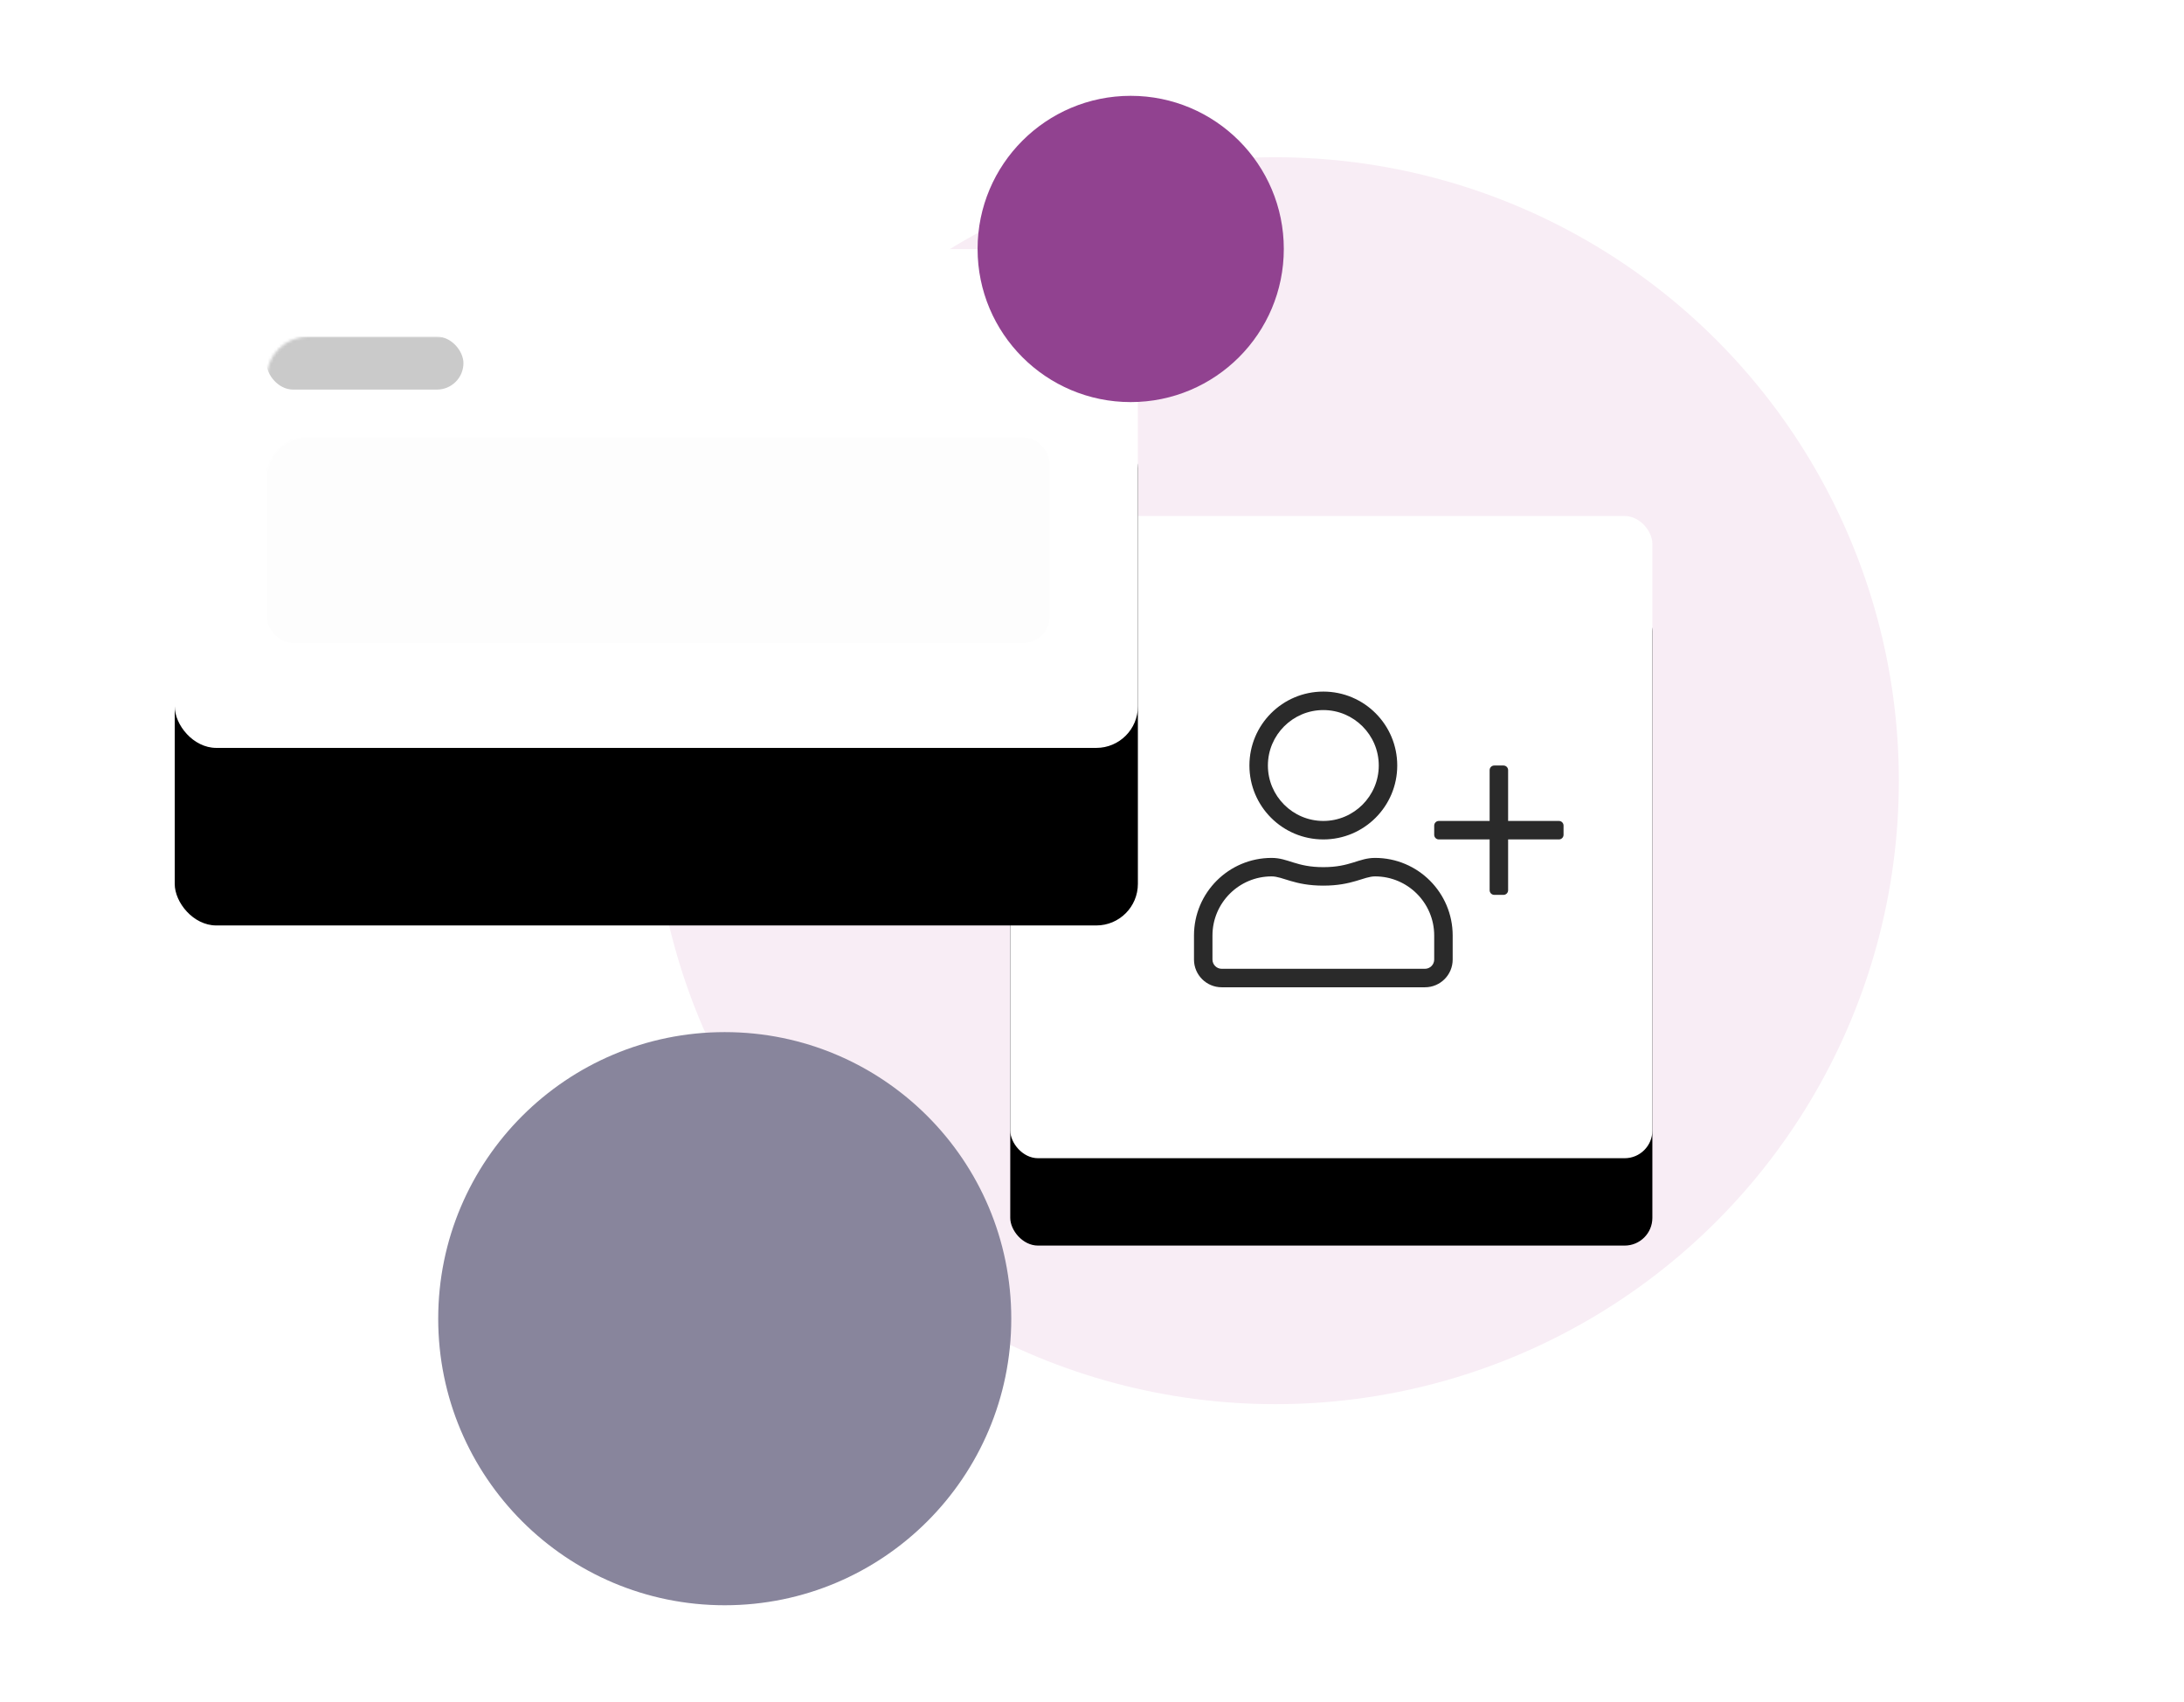
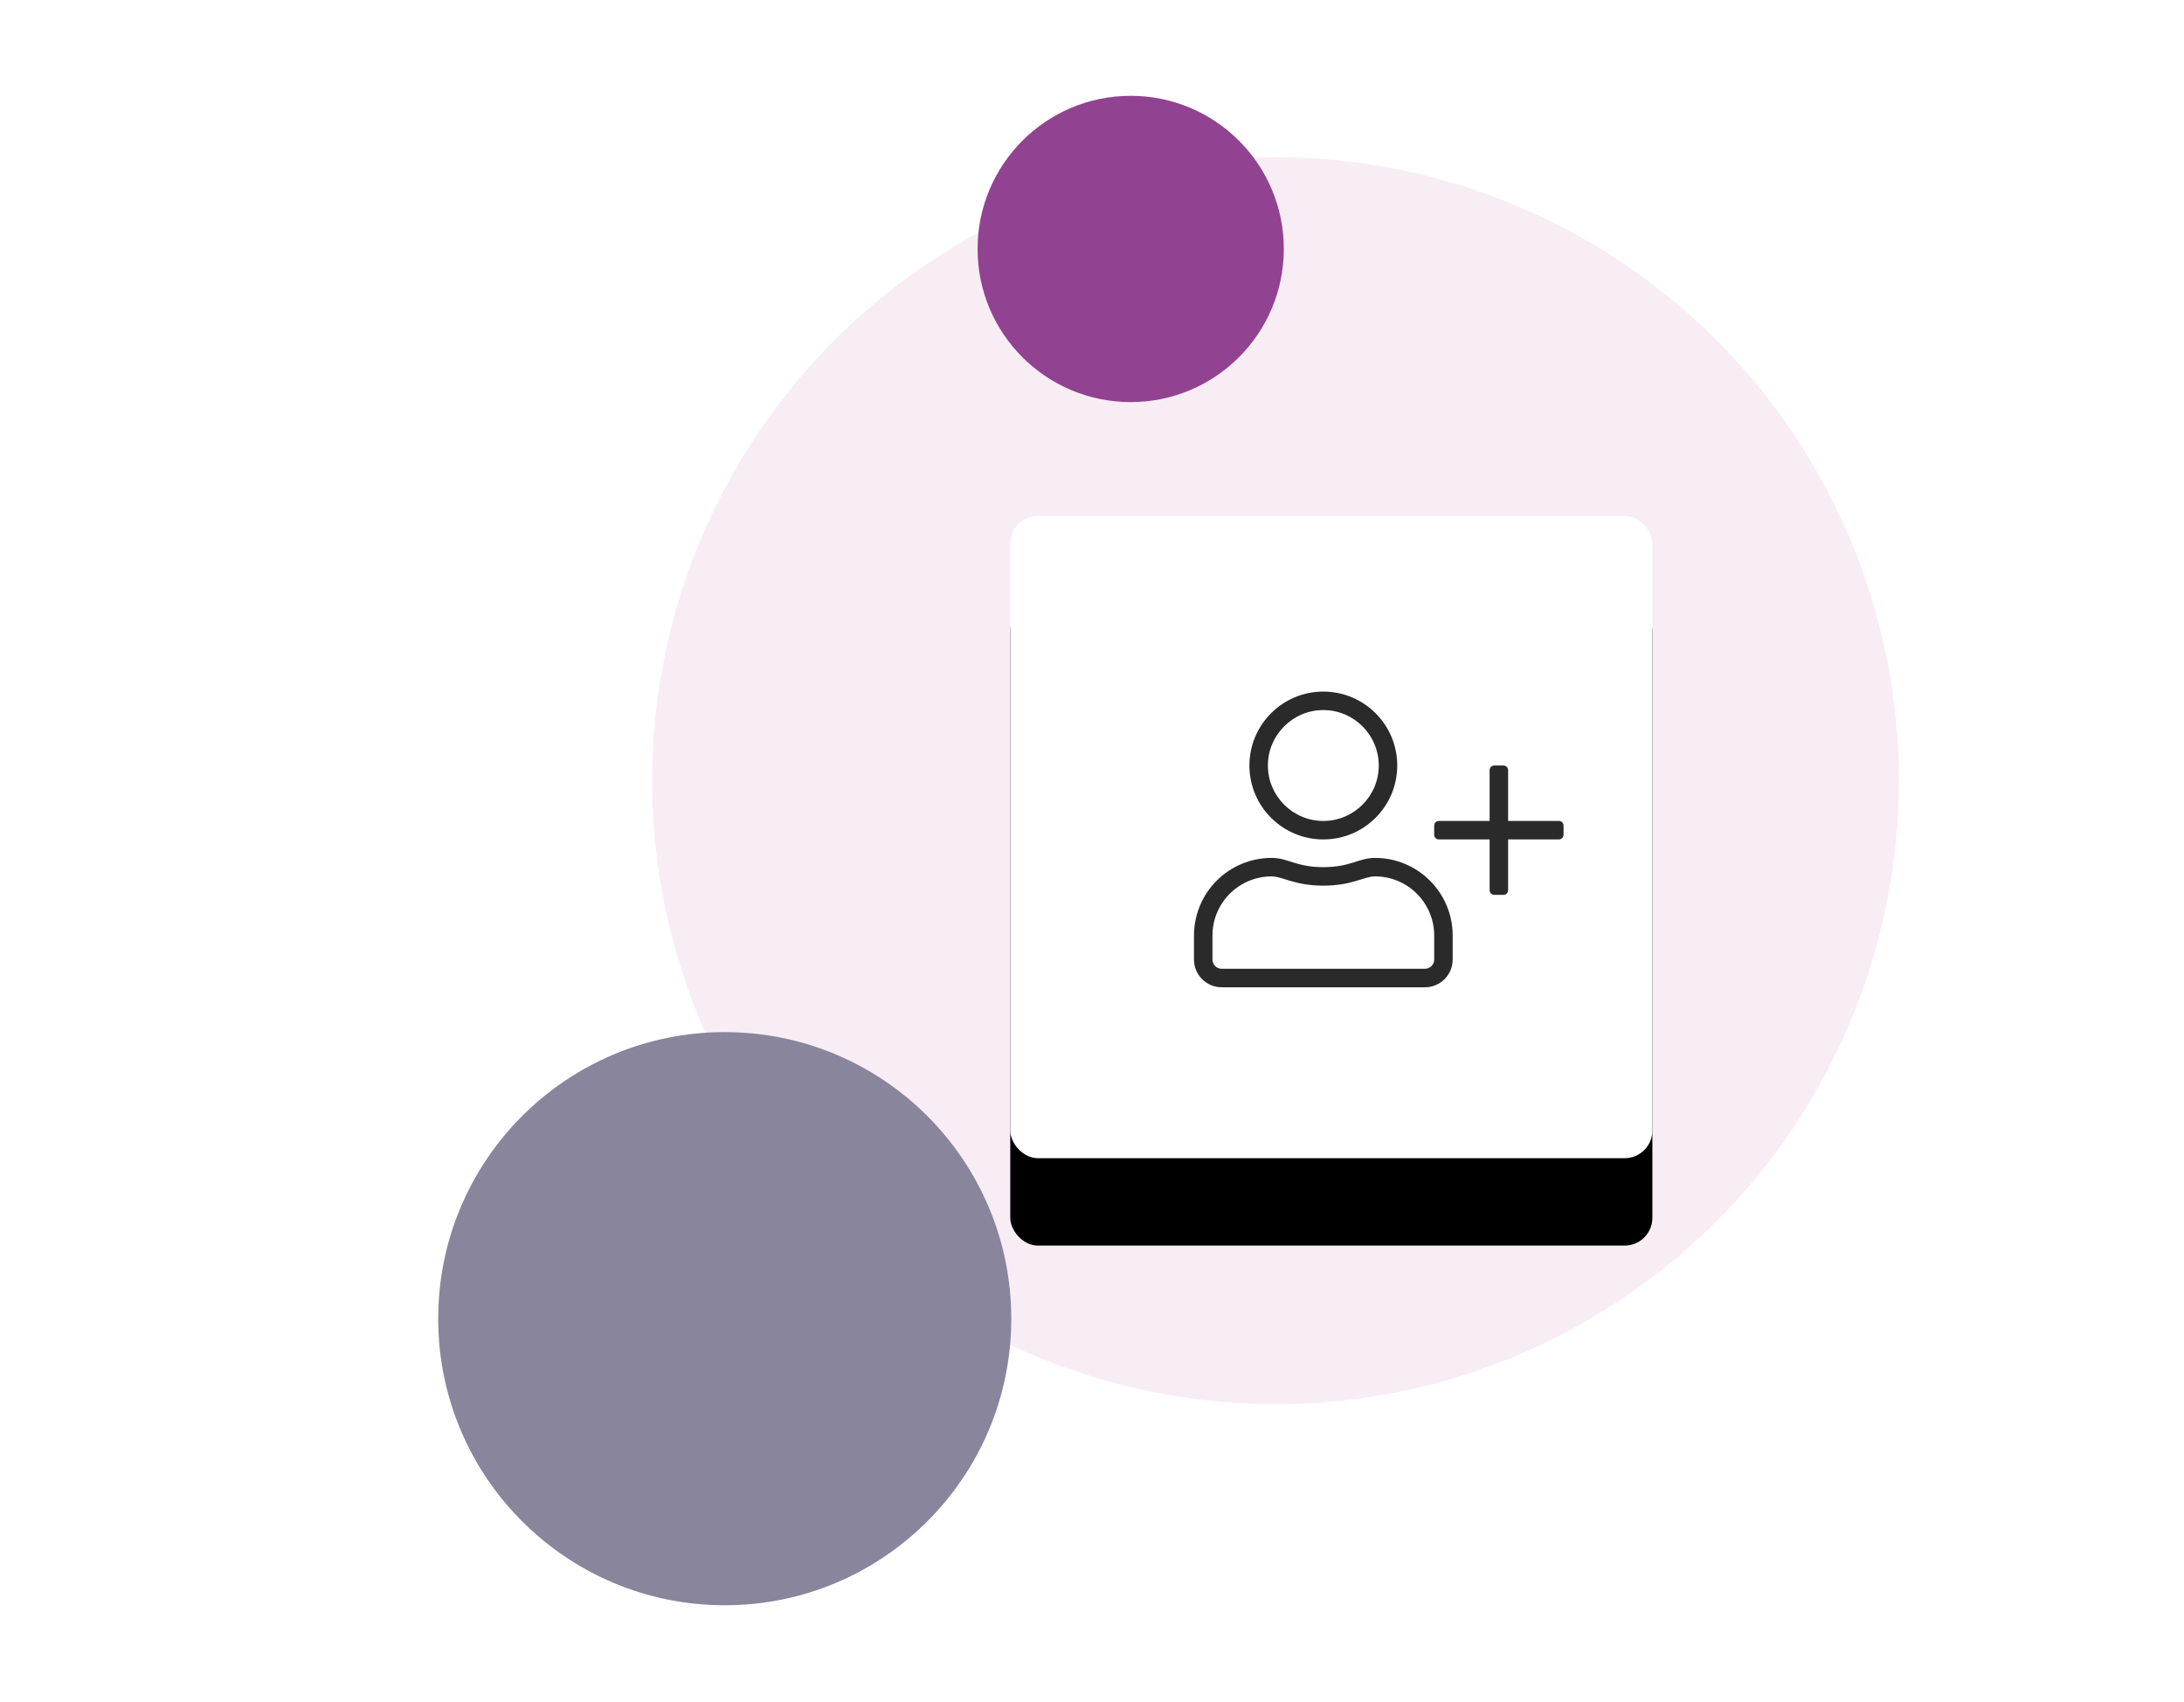
<svg xmlns="http://www.w3.org/2000/svg" xmlns:xlink="http://www.w3.org/1999/xlink" width="775px" height="604px" viewBox="0 0 775 604" version="1.1">
  <title>Artboard</title>
  <desc>Created with Sketch.</desc>
  <defs>
    <rect id="path-1" x="0" y="0" width="227.856" height="227.856" rx="9.835" />
    <filter x="-27.2%" y="-13.6%" width="154.4%" height="154.4%" filterUnits="objectBoundingBox" id="filter-2">
      <feOffset dx="0" dy="31" in="SourceAlpha" result="shadowOffsetOuter1" />
      <feGaussianBlur stdDeviation="15.5" in="shadowOffsetOuter1" result="shadowBlurOuter1" />
      <feColorMatrix values="0 0 0 0 0   0 0 0 0 0   0 0 0 0 0  0 0 0 0.1 0" type="matrix" in="shadowBlurOuter1" />
    </filter>
-     <rect id="path-3" x="0" y="0" width="341.784" height="176.964" rx="14.753" />
    <filter x="-36.9%" y="-35.6%" width="173.7%" height="242.4%" filterUnits="objectBoundingBox" id="filter-5">
      <feOffset dx="0" dy="63" in="SourceAlpha" result="shadowOffsetOuter1" />
      <feGaussianBlur stdDeviation="31.5" in="shadowOffsetOuter1" result="shadowBlurOuter1" />
      <feColorMatrix values="0 0 0 0 0   0 0 0 0 0   0 0 0 0 0  0 0 0 0.2 0" type="matrix" in="shadowBlurOuter1" />
    </filter>
  </defs>
  <g id="Artboard" stroke="none" stroke-width="1" fill="none" fill-rule="evenodd">
    <g id="Group-9" transform="translate(-448, 34)">
      <g id="Group-6" transform="translate(510, 0)">
        <g id="Group-8">
          <g id="Customer-relations">
            <g id="Group-Copy-10" transform="translate(352.719, 278.561) scale(1, -1) translate(-352.719, -278.561) translate(92.719, 21.561)">
              <circle id="Oval" fill="#F8EDF5" cx="297.887" cy="292.561" r="221.206" />
              <circle id="Oval-Copy" fill="#88859C" cx="102.458" cy="101.684" r="101.677" />
            </g>
            <g id="Group-Copy-2" transform="translate(296.493, 149.084)">
              <g id="Rectangle-Copy">
                <use fill="black" fill-opacity="1" filter="url(#filter-2)" xlink:href="#path-1" />
                <use fill="#FFFFFF" fill-rule="evenodd" xlink:href="#path-1" />
              </g>
              <path d="M111.096,114.751 C125.583,114.751 137.324,103.01 137.324,88.523 C137.324,74.036 125.583,62.295 111.096,62.295 C96.609,62.295 84.868,74.036 84.868,88.523 C84.868,103.01 96.609,114.751 111.096,114.751 Z M111.096,108.194 C100.257,108.194 91.425,99.363 91.425,88.523 C91.425,77.683 100.257,68.852 111.096,68.852 C121.936,68.852 130.767,77.683 130.767,88.523 C130.767,99.363 121.936,108.194 111.096,108.194 Z M175.027,134.422 C175.929,134.422 176.666,133.684 176.666,132.783 L176.666,114.751 L194.698,114.751 C195.6,114.751 196.337,114.013 196.337,113.112 L196.337,109.833 C196.337,108.931 195.6,108.194 194.698,108.194 L176.666,108.194 L176.666,90.162 C176.666,89.261 175.929,88.523 175.027,88.523 L171.748,88.523 C170.847,88.523 170.109,89.261 170.109,90.162 L170.109,108.194 L152.077,108.194 C151.176,108.194 150.438,108.931 150.438,109.833 L150.438,113.112 C150.438,114.013 151.176,114.751 152.077,114.751 L170.109,114.751 L170.109,132.783 C170.109,133.684 170.847,134.422 171.748,134.422 L175.027,134.422 Z M147.16,167.207 C152.59,167.207 156.995,162.801 156.995,157.371 L156.995,148.847 C156.995,133.643 144.66,121.308 129.456,121.308 C123.575,121.308 120.747,124.586 111.096,124.586 C101.445,124.586 98.638,121.308 92.737,121.308 C77.533,121.308 65.197,133.643 65.197,148.847 L65.197,157.371 C65.197,162.801 69.603,167.207 75.033,167.207 L147.16,167.207 Z M147.16,160.65 L75.033,160.65 C73.23,160.65 71.754,159.174 71.754,157.371 L71.754,148.847 C71.754,137.27 81.16,127.865 92.737,127.865 C96.753,127.865 100.749,131.143 111.096,131.143 C121.424,131.143 125.44,127.865 129.456,127.865 C141.033,127.865 150.438,137.27 150.438,148.847 L150.438,157.371 C150.438,159.174 148.963,160.65 147.16,160.65 Z" id="" fill="#2A2A2A" fill-rule="nonzero" />
            </g>
            <g id="Group-2-Copy" transform="translate(0, 54.393)">
              <mask id="mask-4" fill="white">
                <use xlink:href="#path-3" />
              </mask>
              <g id="Rectangle">
                <use fill="black" fill-opacity="1" filter="url(#filter-5)" xlink:href="#path-3" />
                <use fill="#FFFFFF" fill-rule="evenodd" xlink:href="#path-3" />
              </g>
              <rect id="Rectangle-Copy-3" fill="#2A2A2A" opacity="0.1" mask="url(#mask-4)" x="32.599" y="66.75" width="277.865" height="72.959" rx="9.392" />
              <rect id="Rectangle-Copy-6" fill="#2A2A2A" opacity="0.5" mask="url(#mask-4)" x="32.599" y="31.046" width="69.854" height="18.783" rx="9.392" />
            </g>
            <circle id="Oval-Copy-2" fill="#914290" cx="339.231" cy="54.331" r="54.331" />
          </g>
        </g>
      </g>
    </g>
  </g>
</svg>